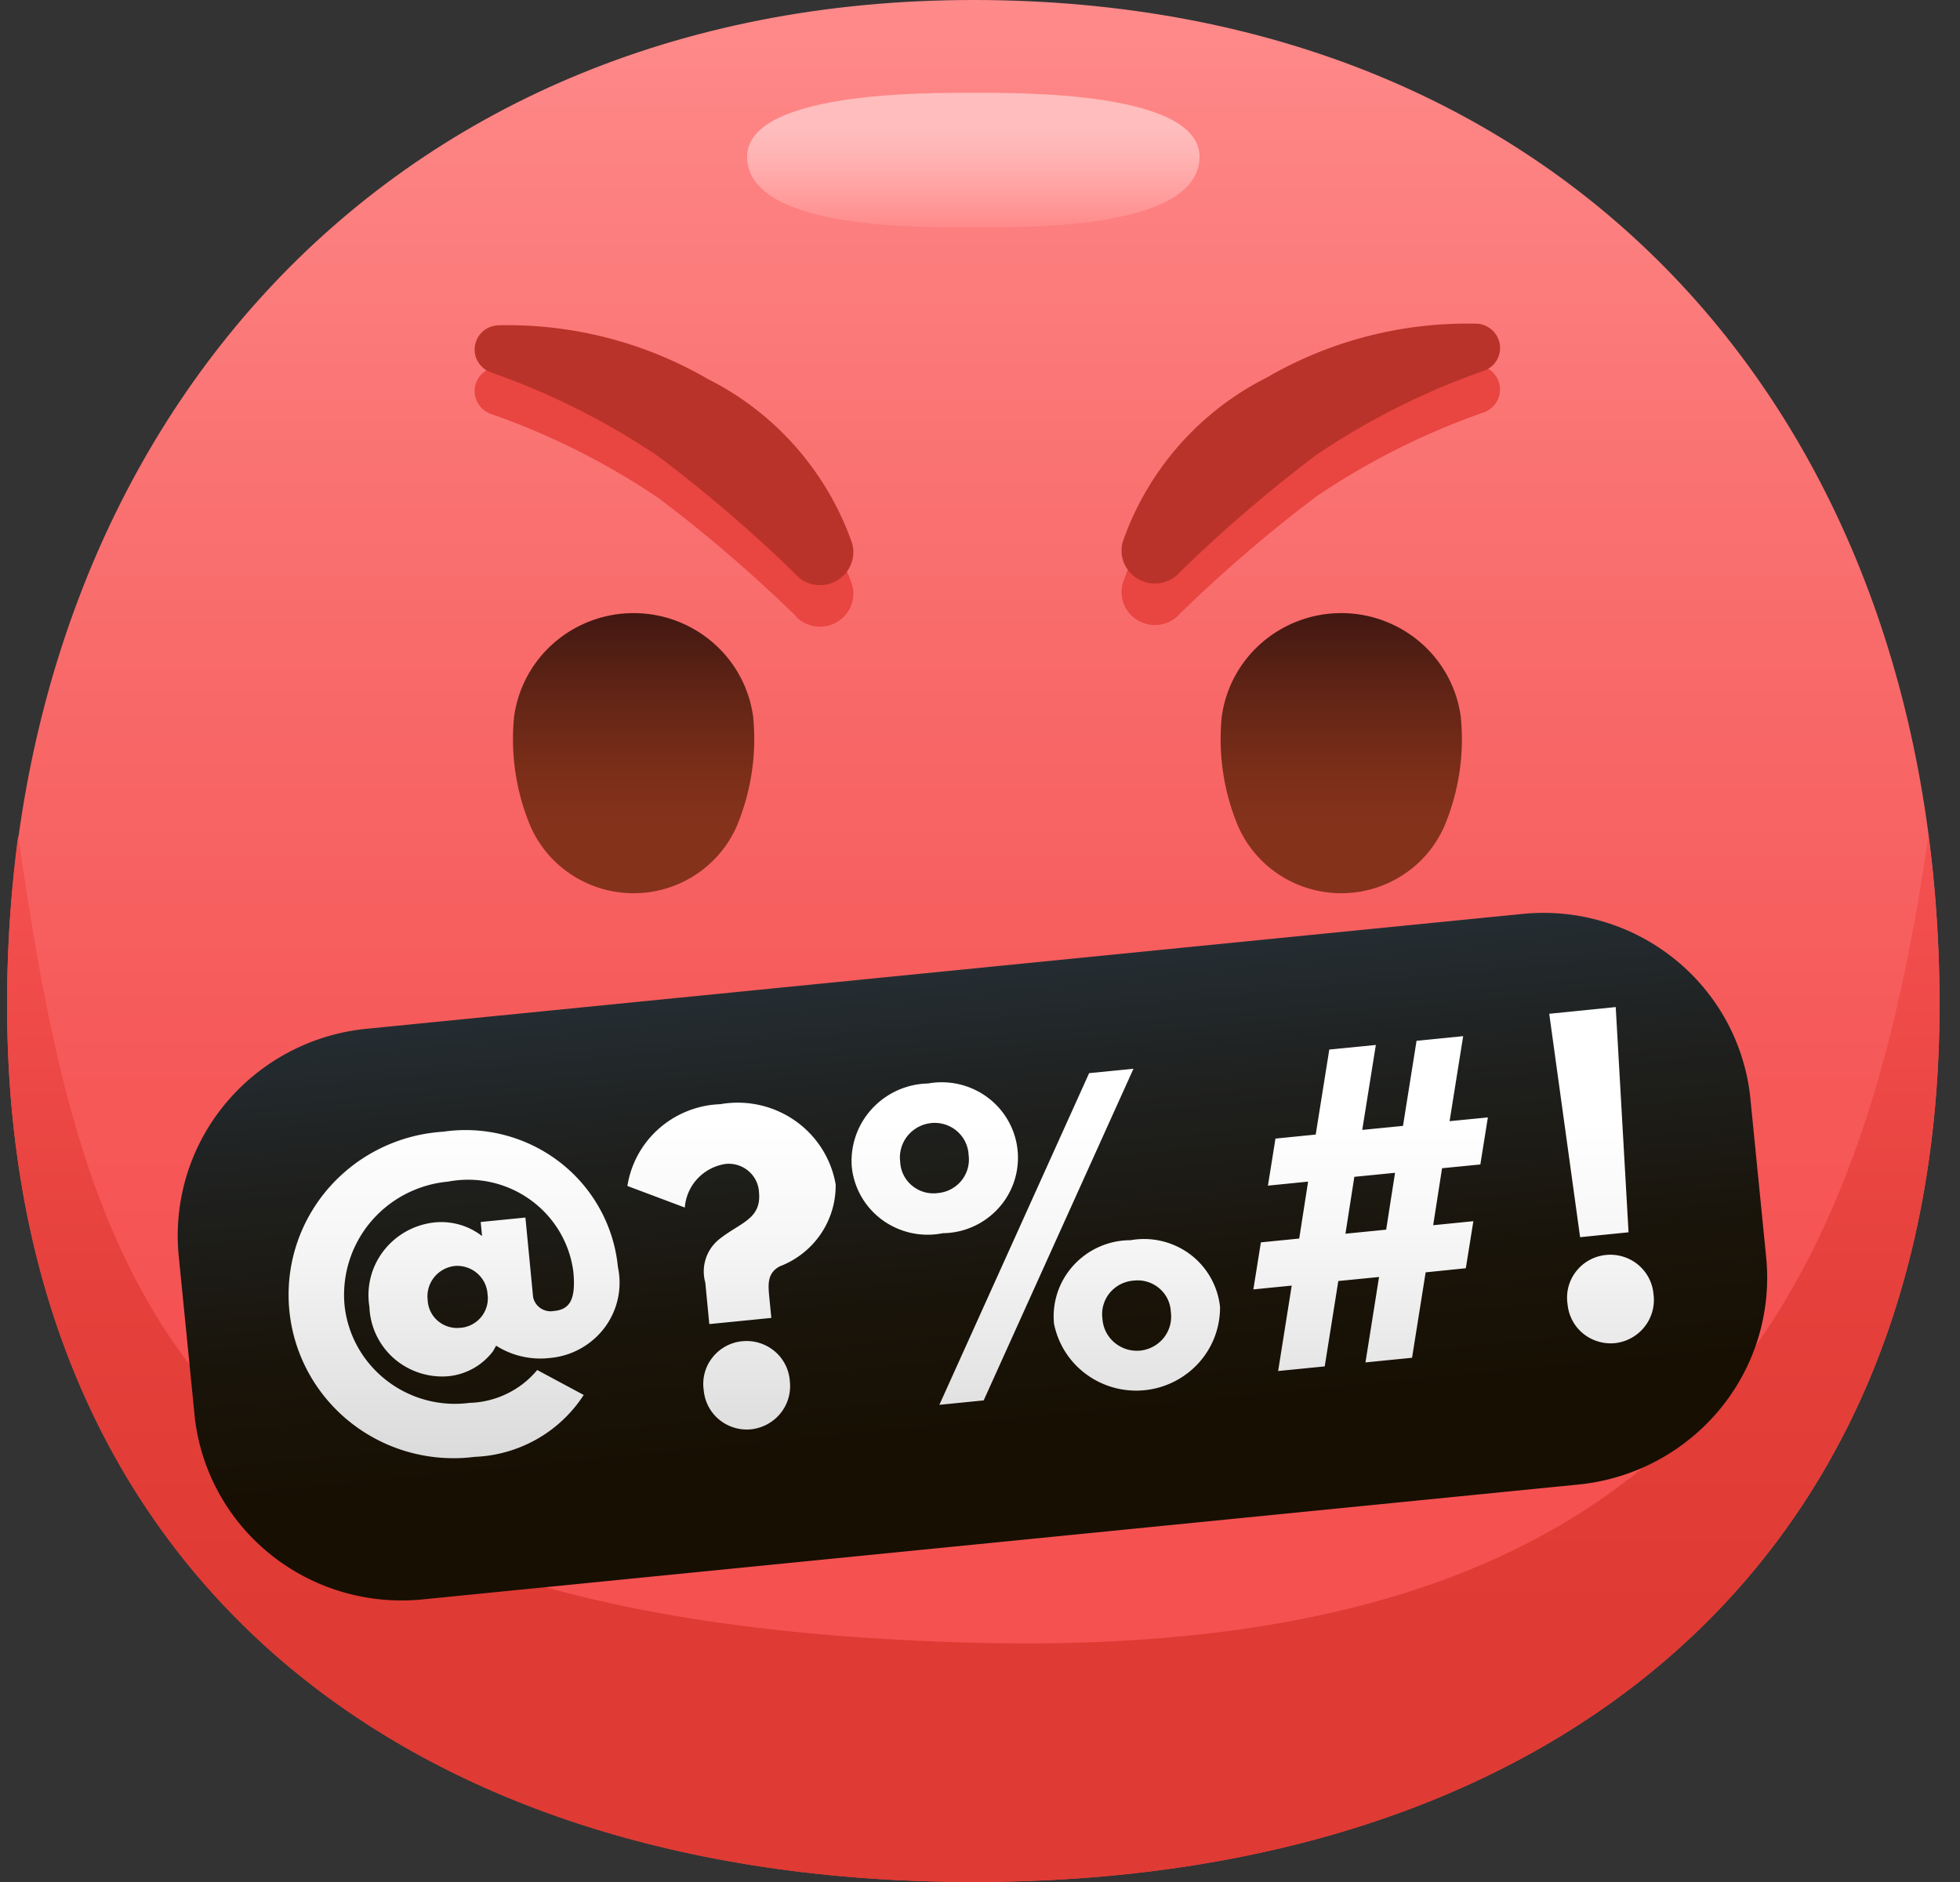
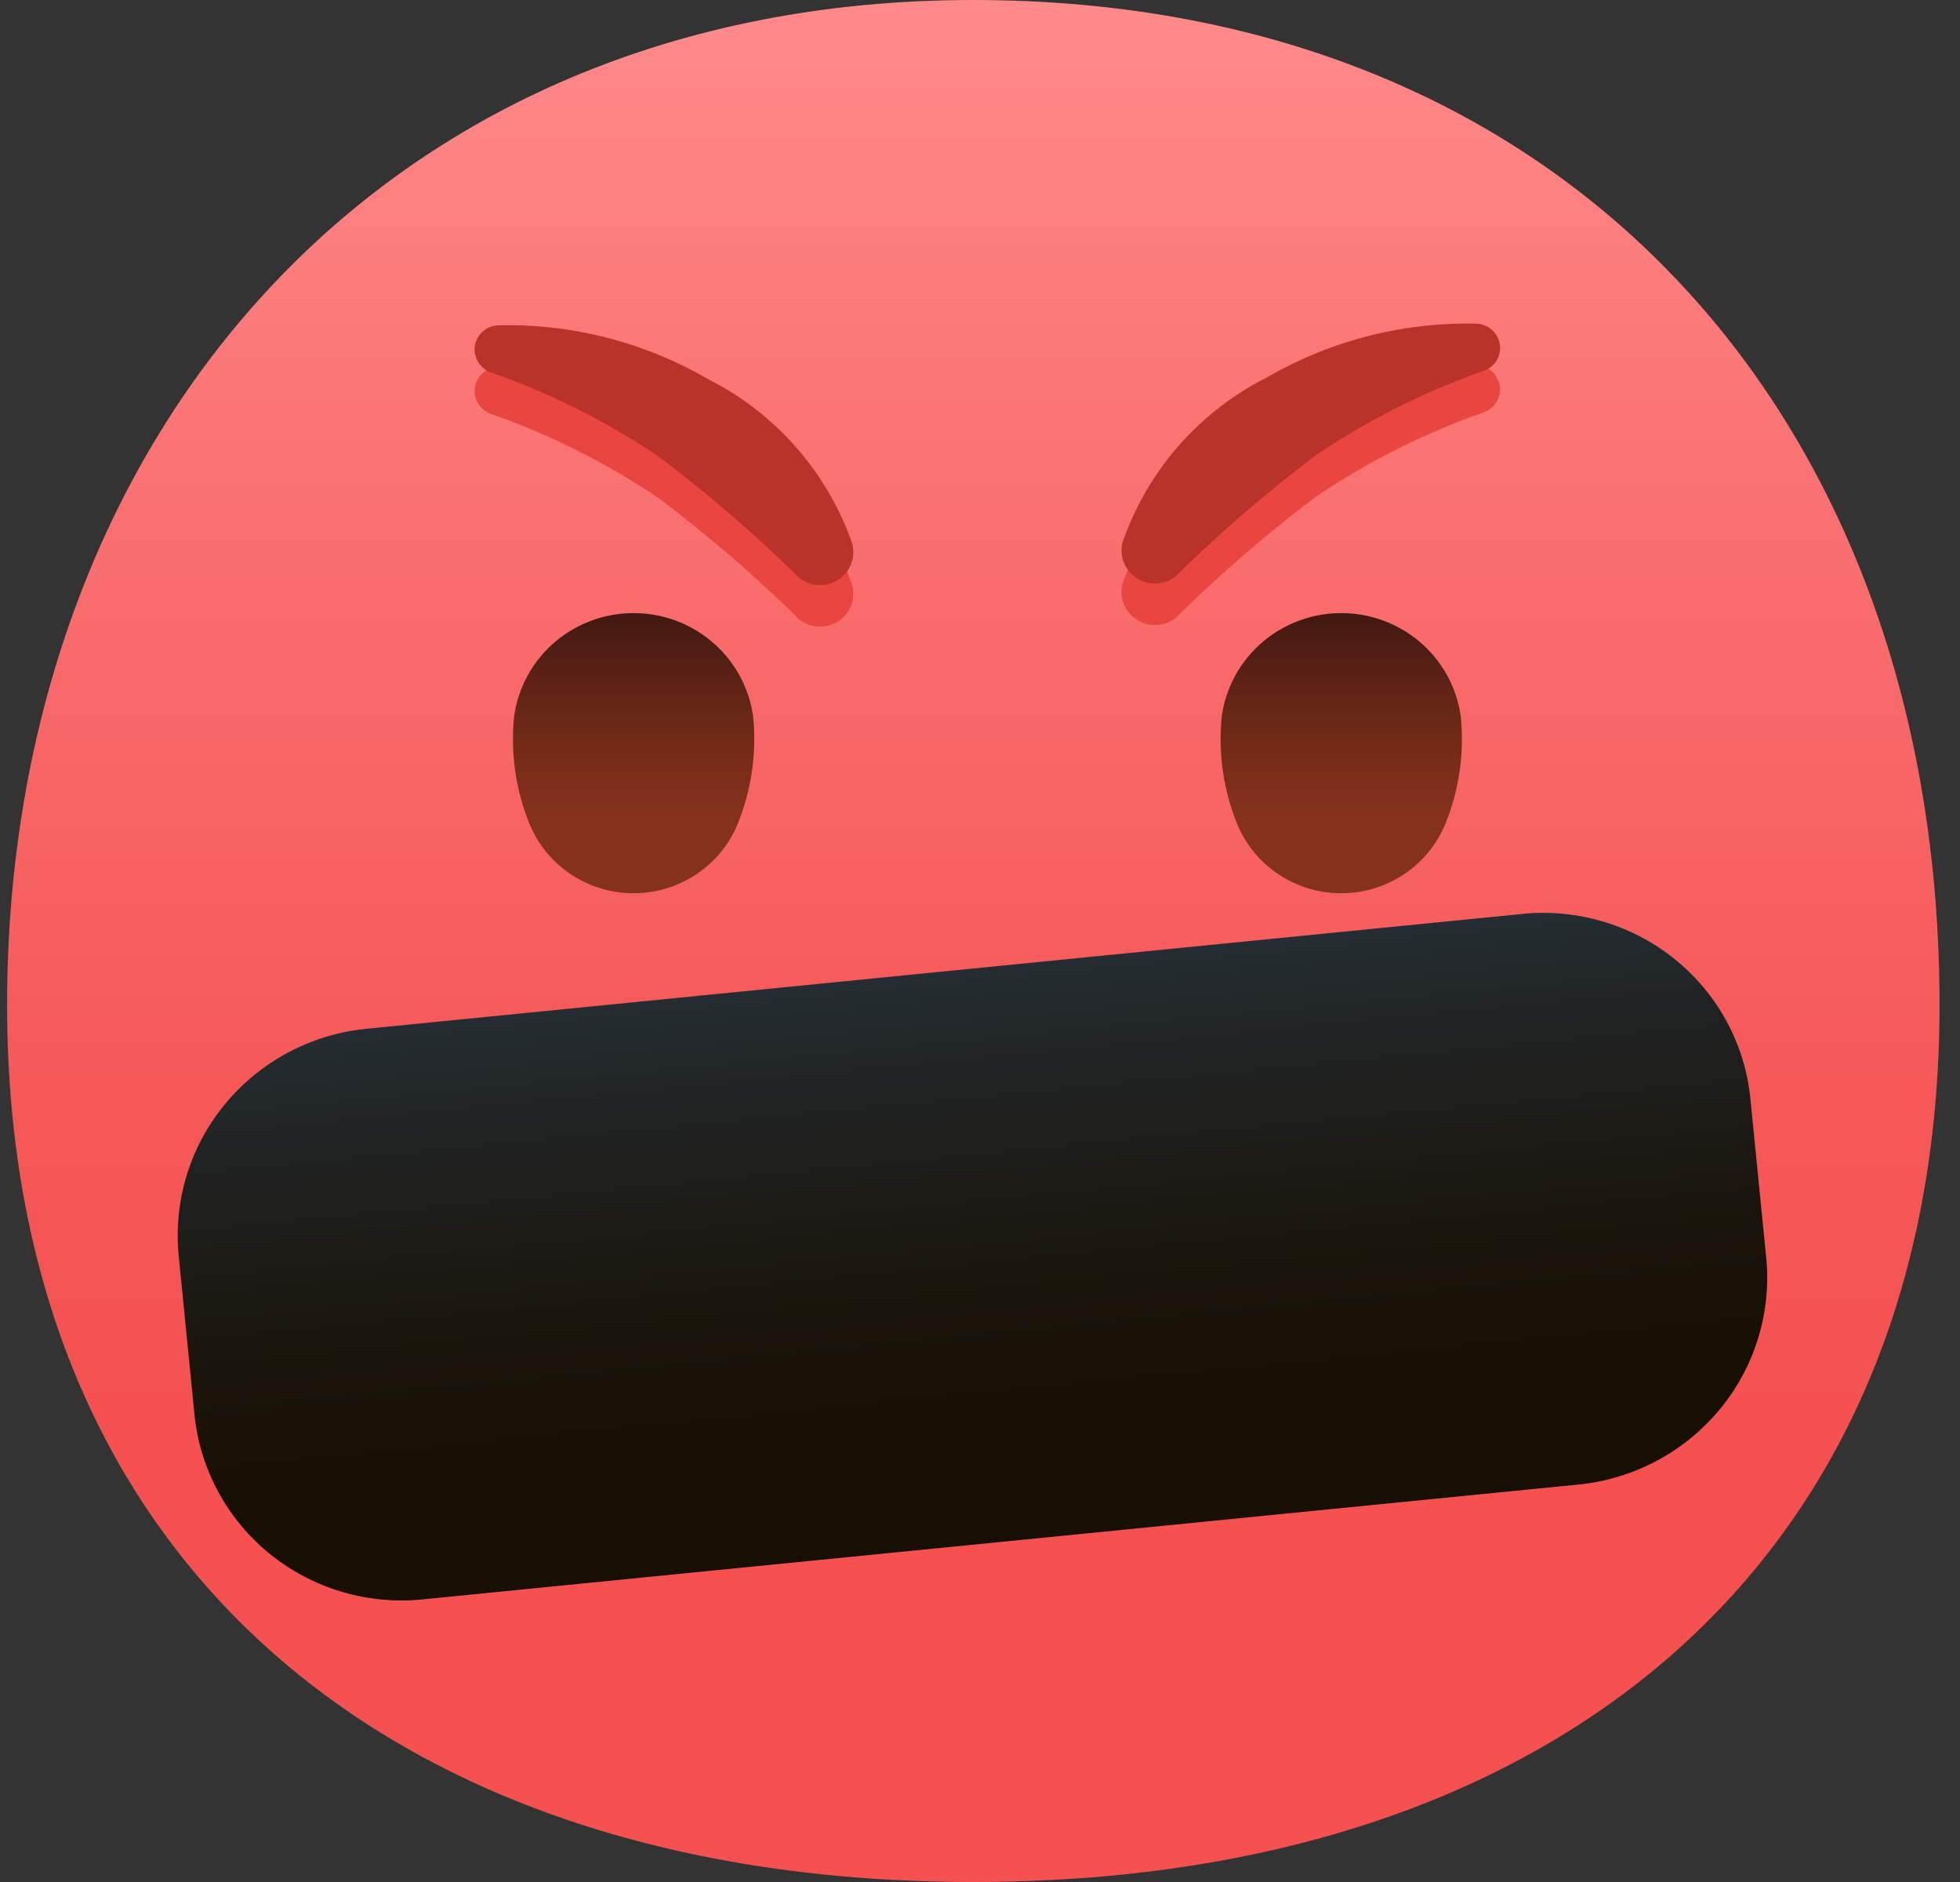
<svg xmlns="http://www.w3.org/2000/svg" width="19" height="18.24" viewBox="0 0 75 72" fill="none">
  <rect x="0" y="0" width="75" height="72" fill="#333333" stroke="none" />
  <path d="M74.217 38.444C74.217 59.936 59.3 72 37.244 72 15.19 72 .271 59.918.271 38.444.271 16.97 14.358 0 37.244 0s36.973 16.146 36.973 38.444Z" fill="url(#a)" />
-   <path d="M37.244 62.847C6.908 62.04 3.248 49.684.696 31.963a49.152 49.152 0 0 0-.425 6.48C.271 59.937 15.19 72 37.244 72 59.3 72 74.217 59.918 74.217 38.444a49.57 49.57 0 0 0-.425-6.48c-2.551 17.72-9.132 31.597-36.548 30.883Z" fill="url(#b)" />
-   <path d="M45.896 6.133c-.24 2.673-6.692 2.563-8.652 2.563-1.96 0-8.411.11-8.651-2.563-.24-2.673 7.024-2.581 8.651-2.581 1.627 0 8.892-.092 8.652 2.58Z" fill="url(#c)" />
  <path d="M28.198 31.593a4.271 4.271 0 0 1-1.586 1.876 4.333 4.333 0 0 1-4.735 0 4.271 4.271 0 0 1-1.586-1.877 8.61 8.61 0 0 1-.618-4.178 4.557 4.557 0 0 1 1.536-2.829 4.641 4.641 0 0 1 3.037-1.129c1.117 0 2.195.401 3.036 1.13a4.557 4.557 0 0 1 1.537 2.828 8.64 8.64 0 0 1-.621 4.178Z" fill="url(#d)" />
  <path d="M47.37 31.593a4.27 4.27 0 0 0 1.585 1.876 4.334 4.334 0 0 0 4.735 0 4.271 4.271 0 0 0 1.586-1.877 8.59 8.59 0 0 0 .62-4.178 4.557 4.557 0 0 0-1.535-2.829 4.641 4.641 0 0 0-3.037-1.129 4.64 4.64 0 0 0-3.037 1.13 4.557 4.557 0 0 0-1.536 2.828 8.64 8.64 0 0 0 .618 4.178Z" fill="url(#e)" />
  <path d="M30.478 23.593a54.187 54.187 0 0 0-5.28-4.539 27.922 27.922 0 0 0-6.416-3.22.935.935 0 0 1-.485-.394.92.92 0 0 1 .167-1.161.942.942 0 0 1 .578-.244 15.27 15.27 0 0 1 8.05 2.057 11.155 11.155 0 0 1 5.518 6.292c.072.268.054.552-.053.808a1.266 1.266 0 0 1-.537.61 1.286 1.286 0 0 1-1.537-.191l-.005-.018Zm14.612-.057a54.399 54.399 0 0 1 5.281-4.544 27.923 27.923 0 0 1 6.417-3.22c.2-.074.37-.214.478-.396a.923.923 0 0 0-.166-1.155.944.944 0 0 0-.572-.248 15.29 15.29 0 0 0-8.05 2.057 11.15 11.15 0 0 0-5.518 6.292c-.072.268-.054.552.052.809.107.256.296.47.538.61a1.286 1.286 0 0 0 1.537-.192l.002-.013Z" fill="#E94541" />
  <path d="M30.478 22.004a54.16 54.16 0 0 0-5.28-4.539 27.922 27.922 0 0 0-6.416-3.22.935.935 0 0 1-.485-.394.92.92 0 0 1 .167-1.161.942.942 0 0 1 .578-.244 15.27 15.27 0 0 1 8.05 2.057 11.155 11.155 0 0 1 5.518 6.292c.072.268.054.552-.053.808a1.266 1.266 0 0 1-.537.61 1.285 1.285 0 0 1-1.537-.191l-.005-.018Zm14.612-.057a54.385 54.385 0 0 1 5.281-4.544 27.927 27.927 0 0 1 6.417-3.22.923.923 0 0 0 .312-1.552.944.944 0 0 0-.572-.247 15.29 15.29 0 0 0-8.05 2.057 11.15 11.15 0 0 0-5.518 6.292 1.25 1.25 0 0 0 .052.809c.107.256.296.47.538.61a1.286 1.286 0 0 0 1.537-.192l.002-.013Z" fill="#BA332A" />
  <path d="m13.961 39.365 44.368-4.408a8.035 8.035 0 0 1 3.097.324c1.001.31 1.93.81 2.735 1.477a7.897 7.897 0 0 1 1.954 2.402 7.84 7.84 0 0 1 .873 2.961l.59 5.931a7.896 7.896 0 0 1-1.737 5.825 8.05 8.05 0 0 1-5.383 2.911l-44.364 4.408a8.034 8.034 0 0 1-3.099-.325 7.983 7.983 0 0 1-2.735-1.477 7.896 7.896 0 0 1-1.953-2.403 7.826 7.826 0 0 1-.873-2.962l-.59-5.93a7.896 7.896 0 0 1 1.737-5.823 8.049 8.049 0 0 1 5.38-2.911Z" fill="url(#f)" />
-   <path d="M21.939 48.65a4 4 0 0 0-.535-1.542 4.04 4.04 0 0 0-1.109-1.206 4.082 4.082 0 0 0-3.147-.697 4.42 4.42 0 0 0-1.644.484c-.51.267-.962.631-1.33 1.071a4.333 4.333 0 0 0-.989 3.184 4.18 4.18 0 0 0 .506 1.59 4.22 4.22 0 0 0 1.09 1.269 4.265 4.265 0 0 0 3.18.867 3.508 3.508 0 0 0 1.436-.35 3.474 3.474 0 0 0 1.16-.907l1.779.954a5.172 5.172 0 0 1-1.792 1.69 5.23 5.23 0 0 1-2.378.678 6.374 6.374 0 0 1-2.508-.178 6.337 6.337 0 0 1-2.238-1.133 6.269 6.269 0 0 1-1.614-1.908 6.209 6.209 0 0 1-.473-4.857c.254-.8.668-1.54 1.217-2.178a6.305 6.305 0 0 1 1.979-1.535 6.359 6.359 0 0 1 2.427-.65 5.91 5.91 0 0 1 4.467 1.167 5.81 5.81 0 0 1 1.528 1.78c.382.69.618 1.45.694 2.233a2.864 2.864 0 0 1-.51 2.316 2.939 2.939 0 0 1-2.088 1.16 3.157 3.157 0 0 1-2.063-.47l-.112.203a2.436 2.436 0 0 1-1.735.967 2.809 2.809 0 0 1-2.073-.692 2.759 2.759 0 0 1-.928-1.962 2.774 2.774 0 0 1 .525-2.122 2.846 2.846 0 0 1 1.905-1.102 2.547 2.547 0 0 1 1.88.514l-.052-.538 1.711-.17.294 3.04a.676.676 0 0 0 .285.428c.148.1.33.139.507.107.613-.054.851-.437.748-1.505Zm-4.306 2.148a1.148 1.148 0 0 0 .79-.426 1.125 1.125 0 0 0 .233-.86 1.142 1.142 0 0 0-.397-.8 1.167 1.167 0 0 0-.854-.28 1.187 1.187 0 0 0-.797.439 1.165 1.165 0 0 0-.242.87 1.104 1.104 0 0 0 .4.802 1.127 1.127 0 0 0 .867.252v.003Zm6.375-5.426c.133-.85.56-1.627 1.21-2.198a3.754 3.754 0 0 1 2.345-.931 3.838 3.838 0 0 1 2.852.625c.41.285.76.648 1.028 1.068.268.42.45.887.534 1.377a3.29 3.29 0 0 1-.575 1.903 3.339 3.339 0 0 1-1.572 1.234c-.467.257-.441.674-.395 1.154l.08.816-2.373.236-.153-1.586a1.58 1.58 0 0 1 .52-1.651c.82-.656 1.635-.772 1.534-1.813a1.141 1.141 0 0 0-.407-.81 1.166 1.166 0 0 0-.873-.267c-.412.062-.79.261-1.074.564a1.815 1.815 0 0 0-.484 1.104l-2.197-.825Zm6.217 7.488a1.65 1.65 0 0 1-.366 1.217c-.28.342-.686.56-1.128.606a1.671 1.671 0 0 1-1.215-.375 1.64 1.64 0 0 1-.587-1.119 1.626 1.626 0 0 1 .33-1.251 1.652 1.652 0 0 1 1.142-.626 1.673 1.673 0 0 1 1.246.387 1.643 1.643 0 0 1 .578 1.16Zm5.294-11.41a2.944 2.944 0 0 1 2.279.54c.321.24.589.545.785.894a2.868 2.868 0 0 1-.373 3.335 2.915 2.915 0 0 1-2.133.96 2.945 2.945 0 0 1-2.313-.505 2.9 2.9 0 0 1-.805-.897 2.867 2.867 0 0 1-.366-1.143 2.944 2.944 0 0 1 .772-2.213 3 3 0 0 1 2.154-.97Zm.38 4.192a1.308 1.308 0 0 0 .895-.48 1.28 1.28 0 0 0 .27-.973 1.276 1.276 0 0 0-.446-.916 1.303 1.303 0 0 0-.98-.308 1.345 1.345 0 0 0-.912.492 1.317 1.317 0 0 0-.28.992 1.251 1.251 0 0 0 .459.914 1.276 1.276 0 0 0 .993.279Zm1.742 7.933-1.696.17 5.731-12.69 1.696-.168-5.731 12.688Zm5.619-6.128a2.949 2.949 0 0 1 2.276.536 2.904 2.904 0 0 1 1.149 2.018 3.157 3.157 0 0 1-.82 2.145 3.23 3.23 0 0 1-4.299.43 3.172 3.172 0 0 1-1.235-1.94 2.892 2.892 0 0 1 .754-2.234 2.947 2.947 0 0 1 2.175-.955Zm.382 4.222a1.328 1.328 0 0 0 .896-.497 1.3 1.3 0 0 0 .264-.984 1.25 1.25 0 0 0-.447-.905 1.277 1.277 0 0 0-.975-.29 1.307 1.307 0 0 0-.917.472 1.281 1.281 0 0 0-.278.985 1.299 1.299 0 0 0 .466.917 1.326 1.326 0 0 0 .99.302Zm7.05.605-1.784.177.52-3.268-1.468.146.288-1.8 1.467-.146.34-2.178-1.537.154.288-1.8 1.54-.154.52-3.253 1.781-.175-.52 3.25 1.559-.154.519-3.255 1.784-.178-.52 3.253 1.465-.144-.288 1.8-1.465.144-.34 2.18 1.538-.154-.289 1.8-1.537.157-.52 3.268-1.783.178.52-3.268-1.559.154-.52 3.266Zm2.69-7.406-1.558.154-.34 2.176 1.558-.155.34-2.175Zm5.9-6.084 2.544-.257.491 8.617-1.854.187-1.181-8.547Zm3.996 10.78a1.65 1.65 0 0 1-.366 1.217c-.28.342-.685.56-1.127.605a1.672 1.672 0 0 1-1.216-.376 1.643 1.643 0 0 1-.586-1.12 1.624 1.624 0 0 1 .329-1.252 1.653 1.653 0 0 1 1.143-.627 1.67 1.67 0 0 1 1.247.39 1.643 1.643 0 0 1 .573 1.162h.003Z" fill="url(#g)" />
  <defs>
    <linearGradient id="a" x1="37.244" y1="72" x2="37.244" y2="0" gradientUnits="userSpaceOnUse">
      <stop offset=".25" stop-color="#F55151" />
      <stop offset=".44" stop-color="#F65959" />
      <stop offset=".75" stop-color="#FA7272" />
      <stop offset="1" stop-color="#FF8A8A" />
    </linearGradient>
    <linearGradient id="b" x1="37.244" y1="72" x2="37.244" y2="31.963" gradientUnits="userSpaceOnUse">
      <stop offset=".25" stop-color="#DF3A33" />
      <stop offset=".56" stop-color="#E5403B" />
      <stop offset="1" stop-color="#F55151" />
    </linearGradient>
    <linearGradient id="c" x1="37.244" y1="3.552" x2="37.244" y2="8.696" gradientUnits="userSpaceOnUse">
      <stop offset=".25" stop-color="#FFBDBD" />
      <stop offset=".46" stop-color="#FFB4B4" />
      <stop offset=".8" stop-color="#FF9B9B" />
      <stop offset="1" stop-color="#FF8A8A" />
      <stop offset="1" stop-color="#FF8A8A" />
    </linearGradient>
    <linearGradient id="d" x1="24.245" y1="34.172" x2="24.245" y2="23.456" gradientUnits="userSpaceOnUse">
      <stop offset=".25" stop-color="#85321B" />
      <stop offset=".42" stop-color="#7C2E19" />
      <stop offset=".698" stop-color="#632516" />
      <stop offset="1" stop-color="#421811" />
    </linearGradient>
    <linearGradient id="e" x1="51.324" y1="34.172" x2="51.324" y2="23.456" gradientUnits="userSpaceOnUse">
      <stop offset=".25" stop-color="#85321B" />
      <stop offset=".42" stop-color="#7C2E19" />
      <stop offset=".698" stop-color="#632516" />
      <stop offset="1" stop-color="#421811" />
    </linearGradient>
    <linearGradient id="f" x1="38.558" y1="61.615" x2="35.916" y2="34.533" gradientUnits="userSpaceOnUse">
      <stop offset=".25" stop-color="#170F02" />
      <stop offset=".442" stop-color="#19140A" />
      <stop offset=".753" stop-color="#202323" />
      <stop offset="1" stop-color="#27333B" />
    </linearGradient>
    <linearGradient id="g" x1="37.165" y1="38.527" x2="37.165" y2="55.787" gradientUnits="userSpaceOnUse">
      <stop offset=".25" stop-color="#fff" />
      <stop offset=".519" stop-color="#F6F6F6" />
      <stop offset=".956" stop-color="#DDD" />
      <stop offset="1" stop-color="#DBDBDB" />
    </linearGradient>
  </defs>
</svg>